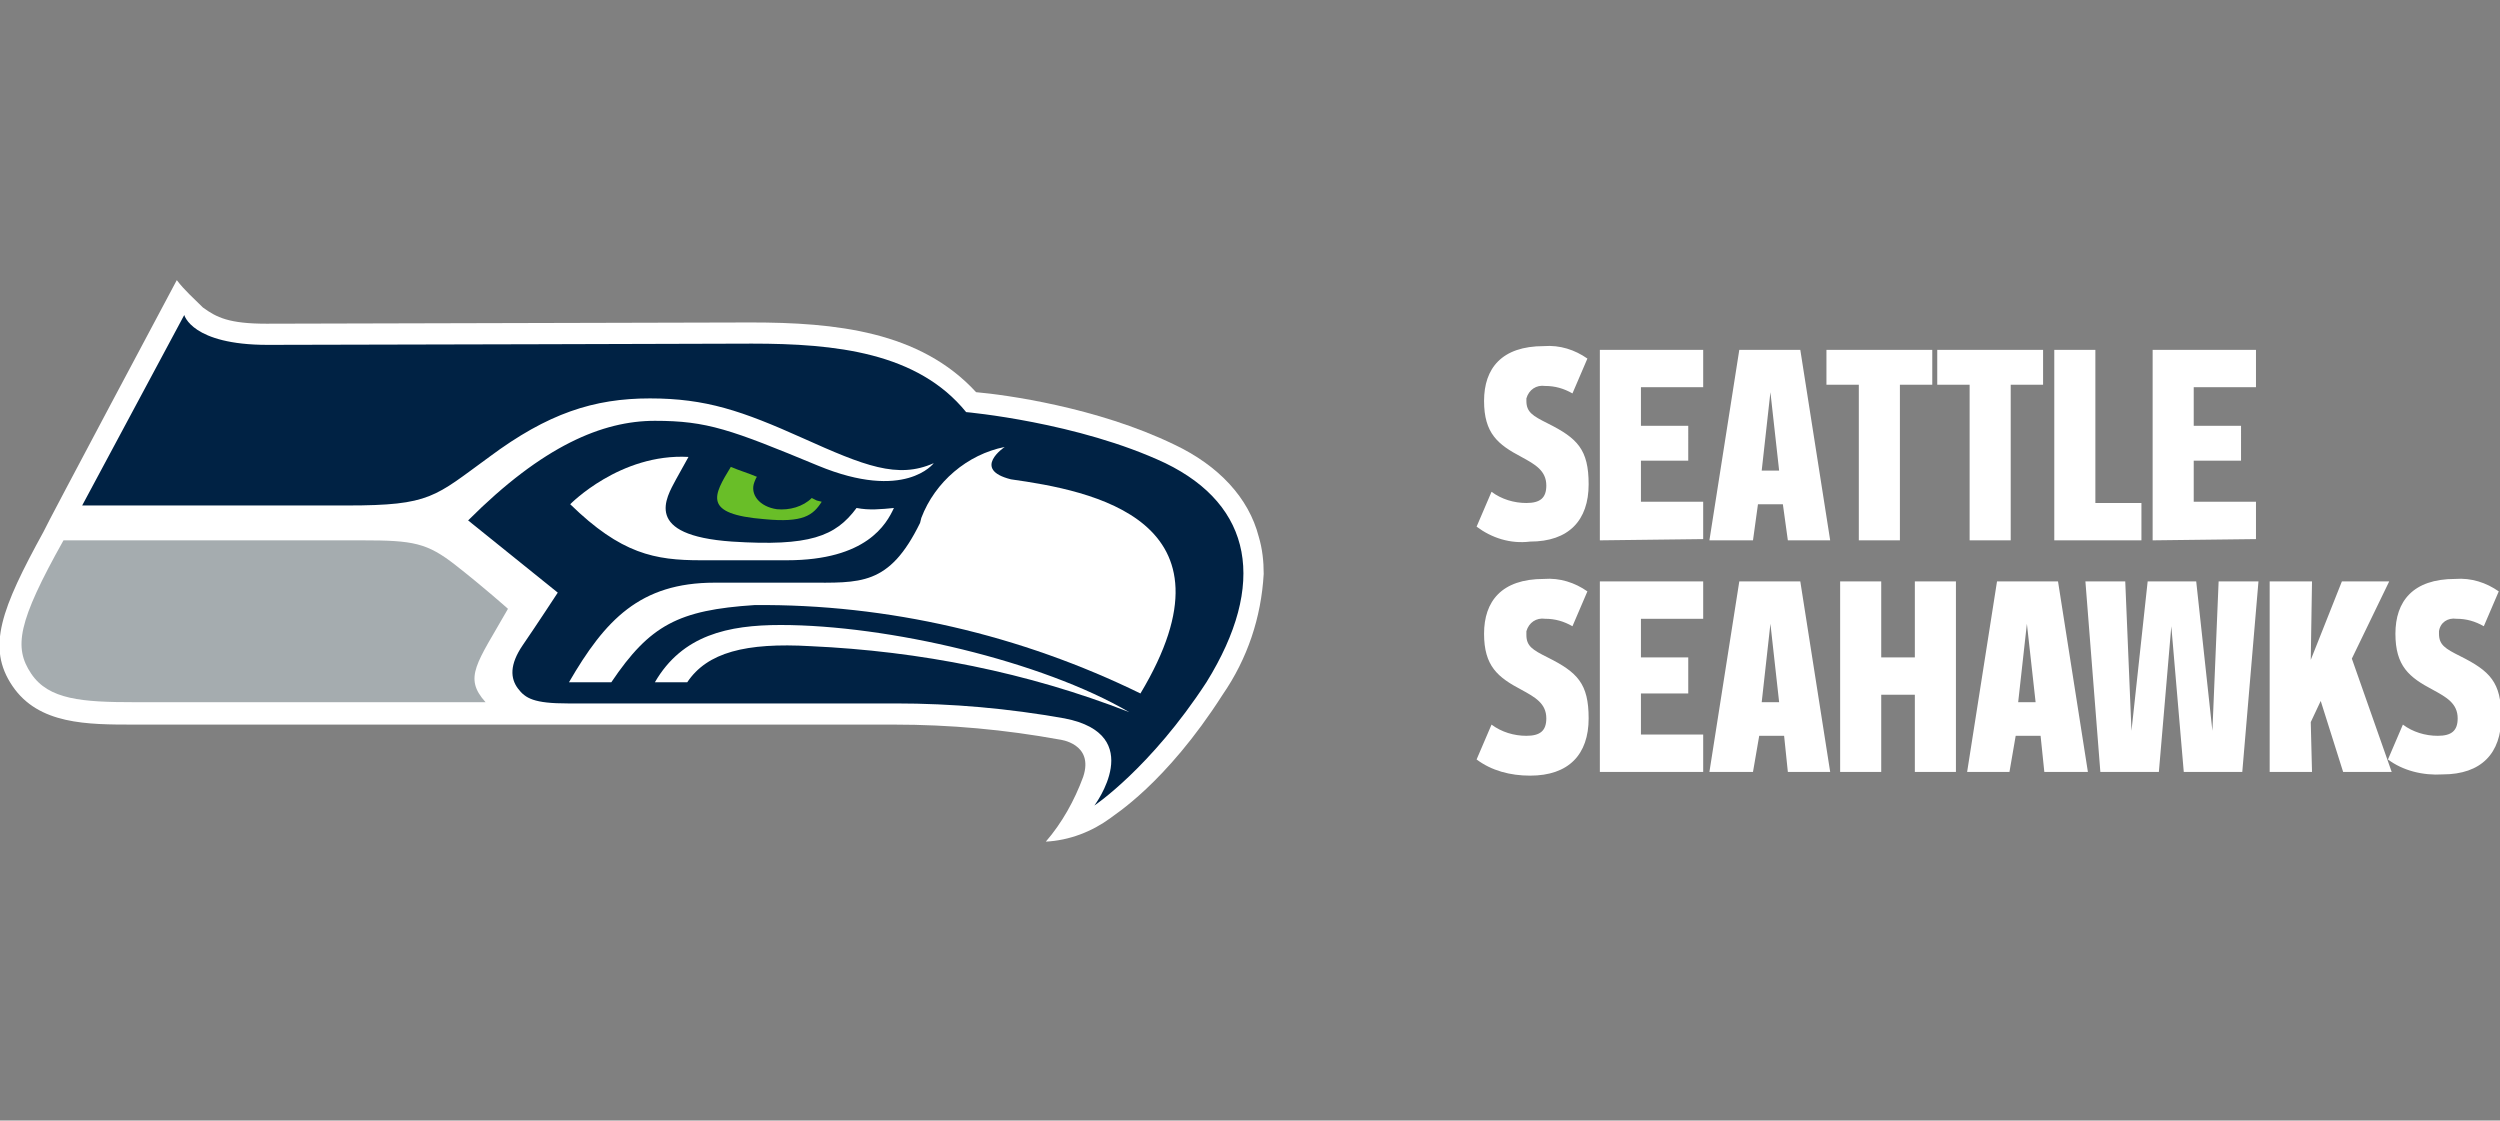
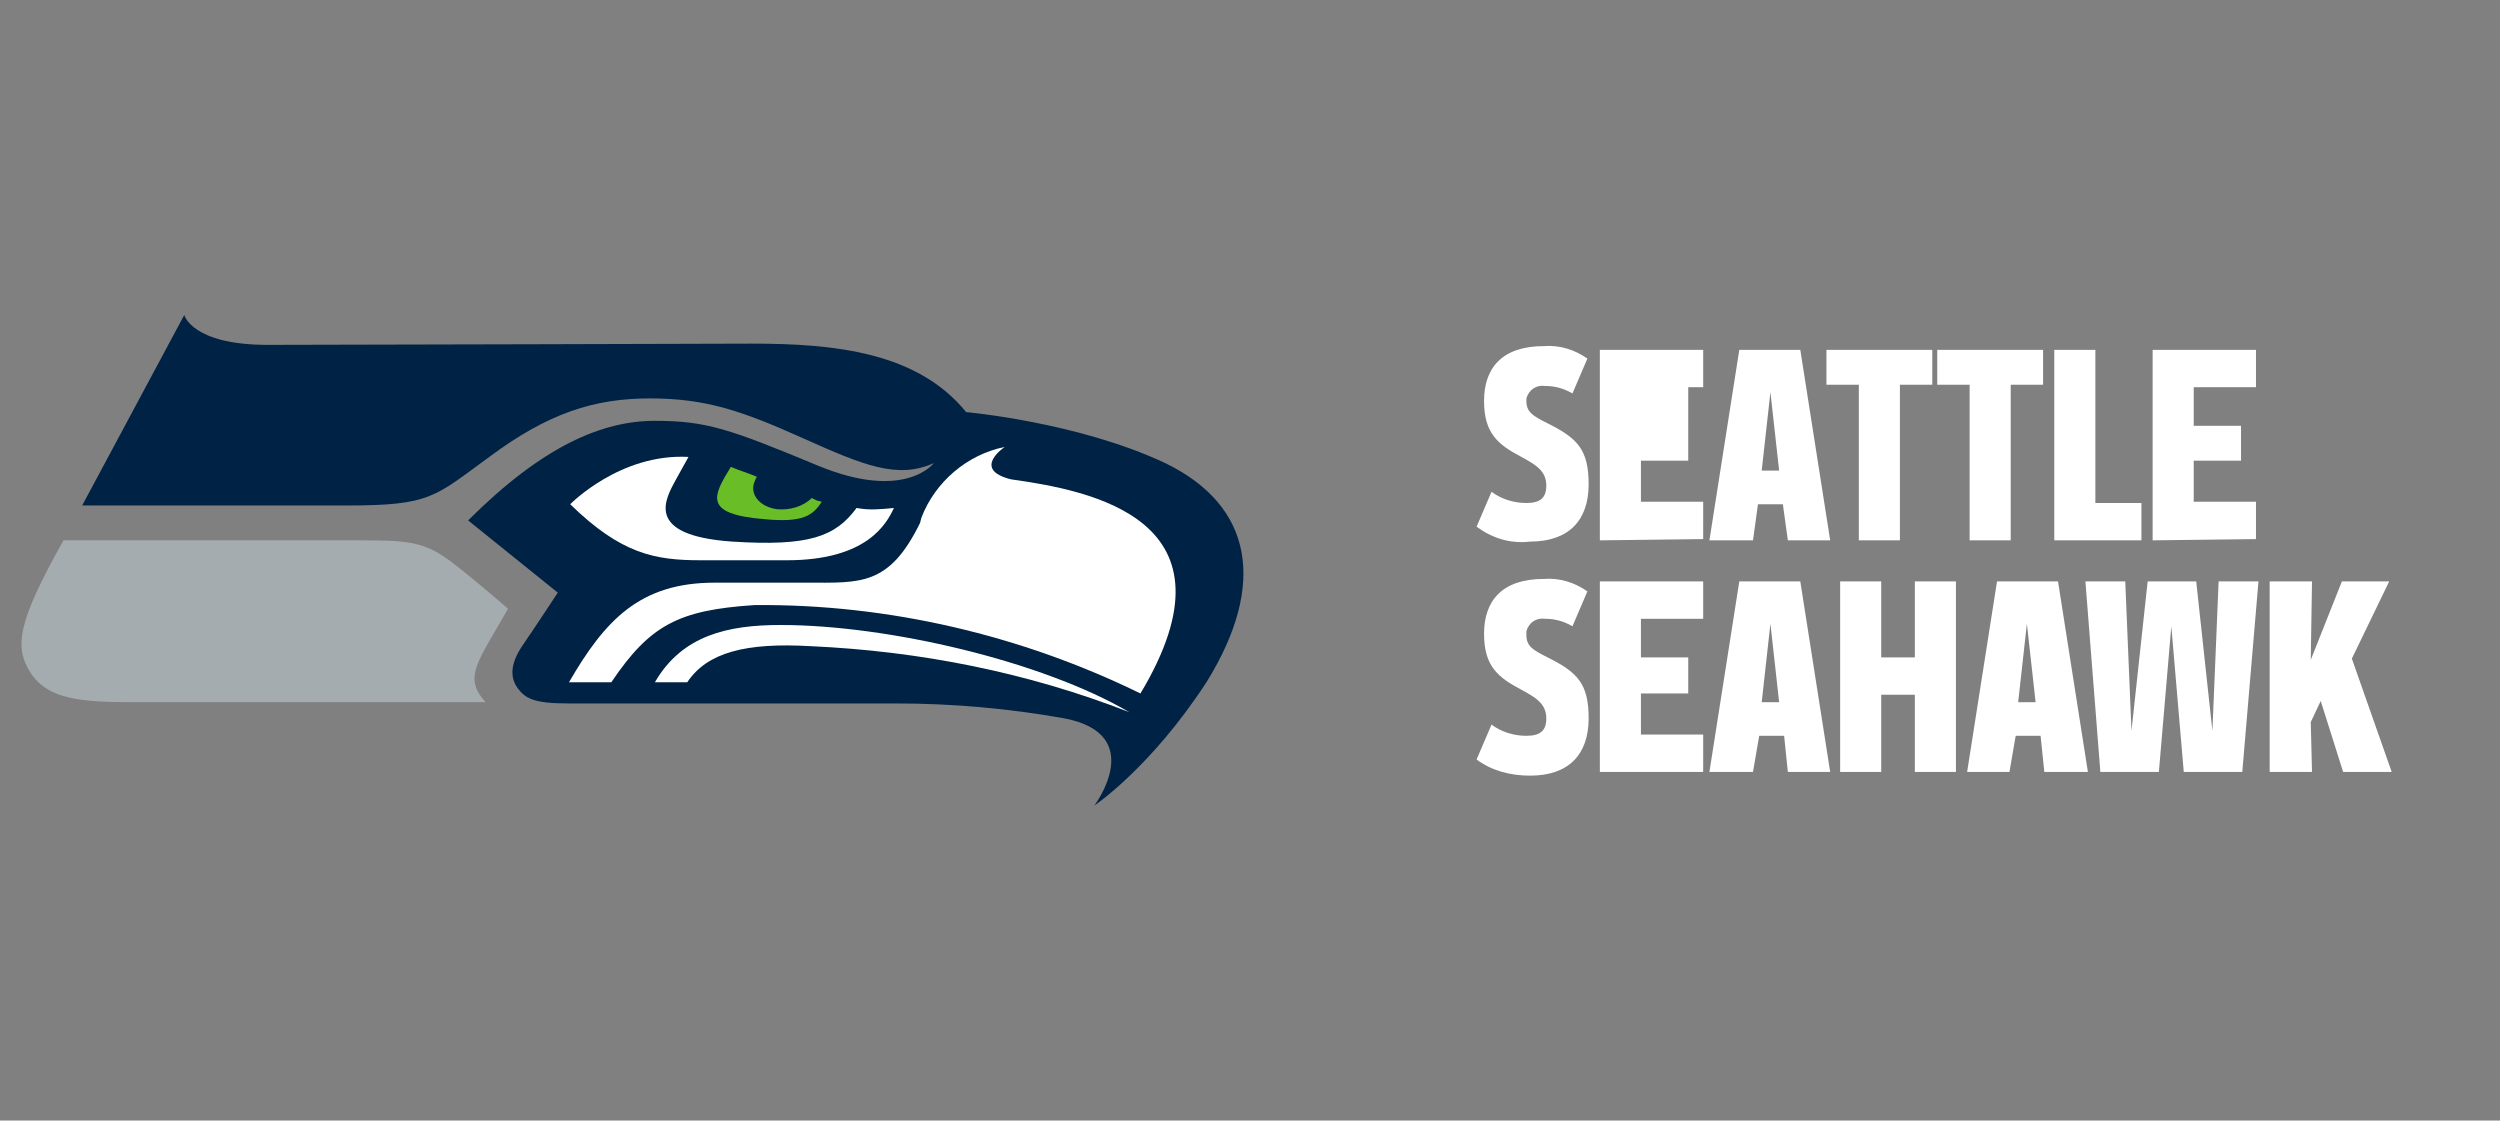
<svg xmlns="http://www.w3.org/2000/svg" id="SHWK" viewBox="0 0 200.8 90">
  <rect x="0" y="0" width="200.8" height="90" fill="#808080" stroke="none" />
  <style>
    .st0{fill:#fff}
  </style>
  <title>
    NFLSHOP_3C_TLP_seattle_seahawks
  </title>
-   <path class="st0" d="M118.6 42.3l1.2-2.8c.8.6 1.8.9 2.8.9 1.1 0 1.6-.4 1.6-1.4 0-1.2-.9-1.7-2-2.3-1.9-1-3-1.9-3-4.5s1.4-4.4 4.8-4.4c1.3-.1 2.5.3 3.5 1l-1.2 2.8c-.7-.4-1.4-.6-2.2-.6-.7-.1-1.3.3-1.5 1 0 .1 0 .2 0 .2 0 .9.5 1.2 1.7 1.8 2.4 1.2 3.3 2.1 3.3 4.9 0 2.9-1.6 4.6-4.7 4.6C121.3 43.7 119.8 43.2 118.6 42.3zM128.5 43.4V28.1h8.3v3h-5v3.1h3.8V37h-3.8v3.3h5v3L128.5 43.4 128.5 43.4zM140.8 43.4h-3.5l2.4-15.3h4.9l2.4 15.3h-3.4l-.4-2.9h-2L140.8 43.4zM141.5 37.8h1.4l-.7-6.3L141.5 37.8zM149.3 30.9h-2.6v-2.8h8.5v2.8h-2.6v12.5h-3.3L149.3 30.9 149.3 30.9zM158.2 30.9h-2.6v-2.8h8.5v2.8h-2.6v12.5h-3.3L158.2 30.9 158.2 30.9zM165 43.4V28.1h3.3v12.3h3.7v3H165L165 43.4zM172.9 43.4V28.1h8.3v3h-5v3.1h3.8V37h-3.8v3.3h5v3L172.9 43.4 172.9 43.4zM118.6 61l1.2-2.8c.8.6 1.8.9 2.8.9 1.1 0 1.6-.4 1.6-1.4 0-1.2-.9-1.7-2-2.3-1.9-1-3-1.9-3-4.5s1.4-4.4 4.8-4.4c1.3-.1 2.5.3 3.5 1l-1.2 2.8c-.7-.4-1.4-.6-2.2-.6-.7-.1-1.3.3-1.5 1 0 .1 0 .2 0 .3 0 .9.5 1.2 1.7 1.8 2.4 1.2 3.3 2.1 3.3 4.9 0 2.9-1.6 4.6-4.7 4.6C121.3 62.3 119.8 61.9 118.6 61zM128.5 62V46.7h8.3v3h-5v3.1h3.8v2.9h-3.8V59h5v3H128.5L128.5 62zM140.8 62h-3.5l2.4-15.3h4.9L147 62h-3.4l-.3-2.9h-2L140.8 62zM141.5 56.4h1.4l-.7-6.3L141.5 56.4zM151.1 55.8V62h-3.3V46.7h3.3v6.1h2.7v-6.1h3.3V62h-3.3v-6.2H151.1zM161.4 62H158l2.4-15.3h4.9l2.4 15.3h-3.5l-.3-2.9h-2L161.4 62zM162.1 56.4h1.4l-.7-6.3L162.1 56.4zM167.5 46.7h3.2l.5 12 1.3-12h3.9l1.3 12 .5-12h3.2L180.1 62h-4.7l-1-11.7-1 11.7h-4.7L167.5 46.7zM182.3 62V46.7h3.4l-.1 6.3 2.5-6.3h3.8l-3 6.2 3.2 9.1h-3.9l-1.8-5.7-.8 1.7.1 4H182.3z" />
-   <path class="st0" d="M191.8 61l1.2-2.8c.8.6 1.8.9 2.8.9 1.1 0 1.6-.4 1.6-1.4 0-1.2-.9-1.7-2-2.3-1.9-1-3-1.9-3-4.5s1.4-4.4 4.8-4.4c1.3-.1 2.5.3 3.5 1l-1.2 2.8c-.7-.4-1.4-.6-2.2-.6-.7-.1-1.3.3-1.4 1 0 .1 0 .2 0 .2 0 .9.5 1.2 1.7 1.8 2.4 1.2 3.3 2.1 3.3 4.9 0 2.9-1.6 4.6-4.7 4.6C194.6 62.3 193 61.9 191.8 61zM85.1 59.4c-4.4-.8-8.8-1.2-13.3-1.2h-61c-3.8 0-7.7 0-9.8-3.1s-.9-6.2 2.5-12.4c.2-.5 10.7-20.2 10.7-20.2.6.8 1.4 1.5 2.1 2.2 1.1.8 2.1 1.3 5.1 1.3l38.9-.1c6.8 0 13.6.7 18.1 5.6 2.3.2 9.7 1.2 15.9 4.2 3.6 1.7 6 4.3 6.8 7.4.3 1 .4 2 .4 3-.2 3.5-1.3 6.8-3.3 9.7-4.6 7.2-8.8 9.7-9 9.9-1.5 1.1-3.3 1.8-5.2 1.9 1.3-1.5 2.3-3.3 3-5.2C87.9 59.7 85.1 59.4 85.1 59.4z" />
+   <path class="st0" d="M118.6 42.3l1.2-2.8c.8.6 1.8.9 2.8.9 1.1 0 1.6-.4 1.6-1.4 0-1.2-.9-1.7-2-2.3-1.9-1-3-1.9-3-4.5s1.4-4.4 4.8-4.4c1.3-.1 2.5.3 3.5 1l-1.2 2.8c-.7-.4-1.4-.6-2.2-.6-.7-.1-1.3.3-1.5 1 0 .1 0 .2 0 .2 0 .9.5 1.2 1.7 1.8 2.4 1.2 3.3 2.1 3.3 4.9 0 2.9-1.6 4.6-4.7 4.6C121.3 43.7 119.8 43.2 118.6 42.3zM128.5 43.4V28.1h8.3v3h-5h3.8V37h-3.8v3.3h5v3L128.5 43.4 128.5 43.4zM140.8 43.4h-3.5l2.4-15.3h4.9l2.4 15.3h-3.4l-.4-2.9h-2L140.8 43.4zM141.5 37.8h1.4l-.7-6.3L141.5 37.8zM149.3 30.9h-2.6v-2.8h8.5v2.8h-2.6v12.5h-3.3L149.3 30.9 149.3 30.9zM158.2 30.9h-2.6v-2.8h8.5v2.8h-2.6v12.5h-3.3L158.2 30.9 158.2 30.9zM165 43.4V28.1h3.3v12.3h3.7v3H165L165 43.4zM172.9 43.4V28.1h8.3v3h-5v3.1h3.8V37h-3.8v3.3h5v3L172.9 43.4 172.9 43.4zM118.6 61l1.2-2.8c.8.6 1.8.9 2.8.9 1.1 0 1.6-.4 1.6-1.4 0-1.2-.9-1.7-2-2.3-1.9-1-3-1.9-3-4.5s1.4-4.4 4.8-4.4c1.3-.1 2.5.3 3.5 1l-1.2 2.8c-.7-.4-1.4-.6-2.2-.6-.7-.1-1.3.3-1.5 1 0 .1 0 .2 0 .3 0 .9.5 1.2 1.7 1.8 2.4 1.2 3.3 2.1 3.3 4.9 0 2.9-1.6 4.6-4.7 4.6C121.3 62.3 119.8 61.9 118.6 61zM128.5 62V46.7h8.3v3h-5v3.1h3.8v2.9h-3.8V59h5v3H128.5L128.5 62zM140.8 62h-3.5l2.4-15.3h4.9L147 62h-3.4l-.3-2.9h-2L140.8 62zM141.5 56.4h1.4l-.7-6.3L141.5 56.4zM151.1 55.8V62h-3.3V46.7h3.3v6.1h2.7v-6.1h3.3V62h-3.3v-6.2H151.1zM161.4 62H158l2.4-15.3h4.9l2.4 15.3h-3.5l-.3-2.9h-2L161.4 62zM162.1 56.4h1.4l-.7-6.3L162.1 56.4zM167.5 46.7h3.2l.5 12 1.3-12h3.9l1.3 12 .5-12h3.2L180.1 62h-4.7l-1-11.7-1 11.7h-4.7L167.5 46.7zM182.3 62V46.7h3.4l-.1 6.3 2.5-6.3h3.8l-3 6.2 3.2 9.1h-3.9l-1.8-5.7-.8 1.7.1 4H182.3z" />
  <path d="M93.6,37.2c-7-3.3-16-4.1-16-4.1c-3.9-4.8-10.5-5.5-17.2-5.5c0,0-33.7,0.1-38.9,0.1c-6.1,0-6.7-2.4-6.7-2.4  L6.6,40.6h21.3c6.7,0,7-0.7,11.4-3.9C44,33.2,47.7,32,52.2,32s7.4,1,12.3,3.2s7.6,3.3,10.5,2c0,0-2.3,3.1-9.3,0.2s-8.9-3.6-13.1-3.6  s-9,2-15,8l7.2,5.8c0,0-1.7,2.6-2.8,4.2s-1,2.7-0.4,3.5s1.3,1.2,4,1.2h26.3c4.6,0,9.1,0.4,13.6,1.2c6.7,1.3,2.4,7,2.4,7s4.5-3,9-9.9  C101.8,46.9,100.6,40.6,93.6,37.2z" fill="#024" />
  <path class="st0" d="M81.2,38.5c-3.2-0.8-0.5-2.6-0.5-2.6c-3,0.6-5.6,2.8-6.7,5.7L73.9,42c-2.5,5.1-4.8,4.8-9.1,4.8h-7.4  c-6,0-8.8,3-11.7,8h3.4c3.1-4.6,5.4-5.8,11.5-6.2c10.7-0.1,21.4,2.4,31,7.1C100,41.7,87.6,39.4,81.2,38.5z" />
  <path class="st0" d="M55.2 54.8c1.6-2.4 4.7-3.2 9.9-2.9 8.8.4 17.4 2.1 25.6 5.3-7-4.1-19.4-7-28-7-4.2 0-7.9.8-10.1 4.6L55.2 54.8 55.2 54.8zM68.8 40.8c-1.7 2.3-3.8 3.1-10 2.7-7.2-.5-5.3-3.5-4.5-5l0 0 1-1.8c-5.5-.3-9.5 3.8-9.5 3.8 4.1 4 6.8 4.5 10.5 4.5h6.9c6.4 0 8-2.9 8.6-4.2C70.8 40.9 69.8 41 68.8 40.8z" />
  <path d="M65.6,40.2L65.2,40c-0.7,0.7-1.8,1-2.8,0.9c-1.4-0.2-2.2-1.2-1.8-2.2c0.1-0.2,0.1-0.3,0.2-0.4  c-0.7-0.3-1.4-0.5-2.1-0.8c-1.4,2.3-2.3,3.8,2.7,4.2c3.1,0.3,3.9-0.3,4.6-1.4L65.6,40.2z" fill="#69be28" />
  <path d="M40.8,48.9c-2.5,4.4-3.6,5.5-1.8,7.5H10.8c-4.2,0-6.9-0.2-8.3-2.3S1.4,50,5.1,43.4h24c4.1,0,5.2,0.2,7.5,2  S40.8,48.9,40.8,48.9z" fill="#a5acaf" />
</svg>